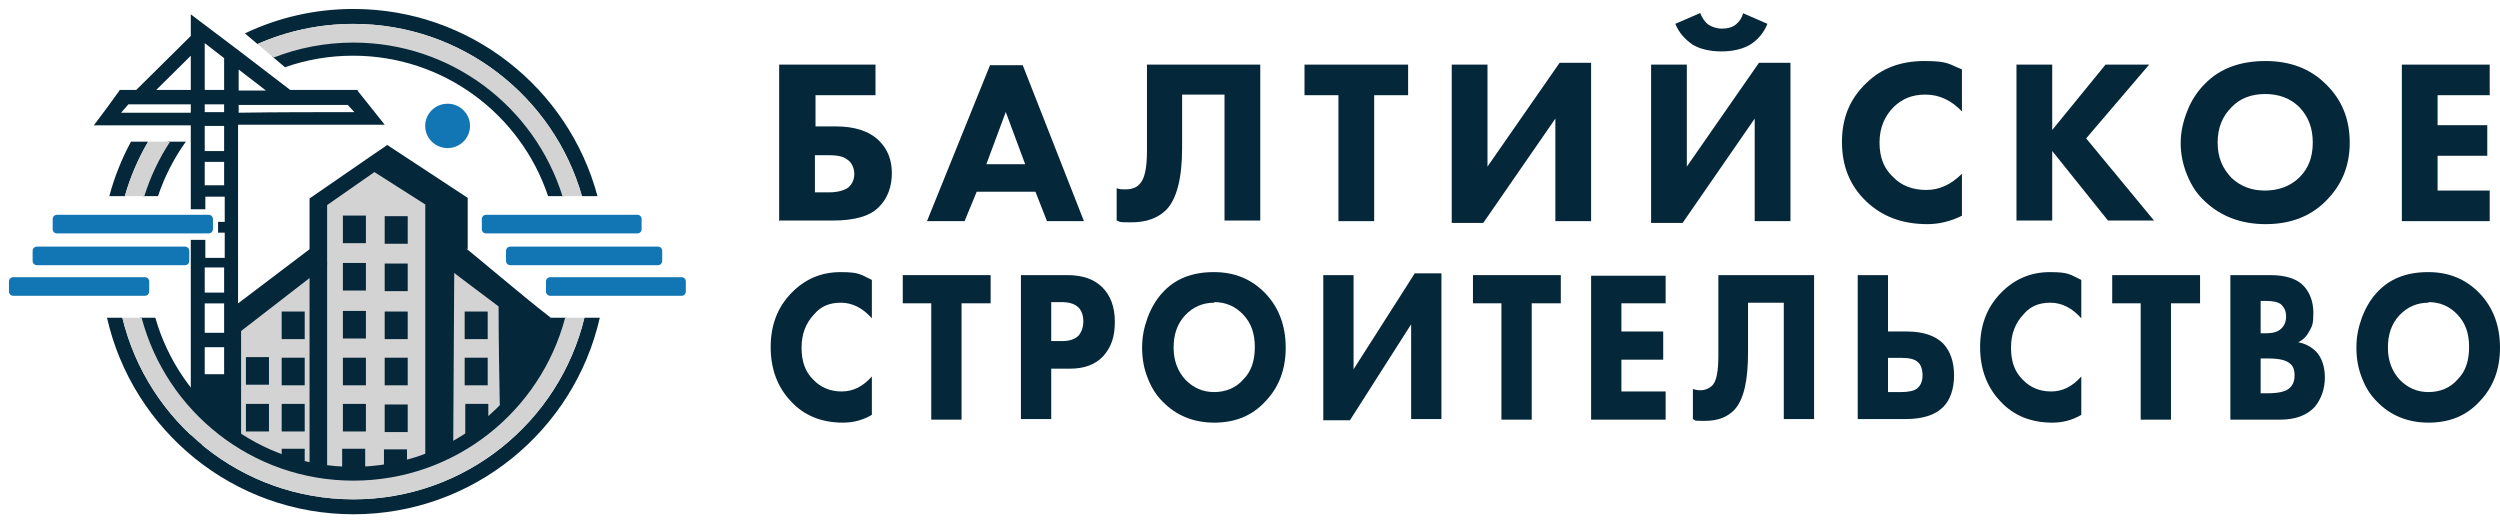
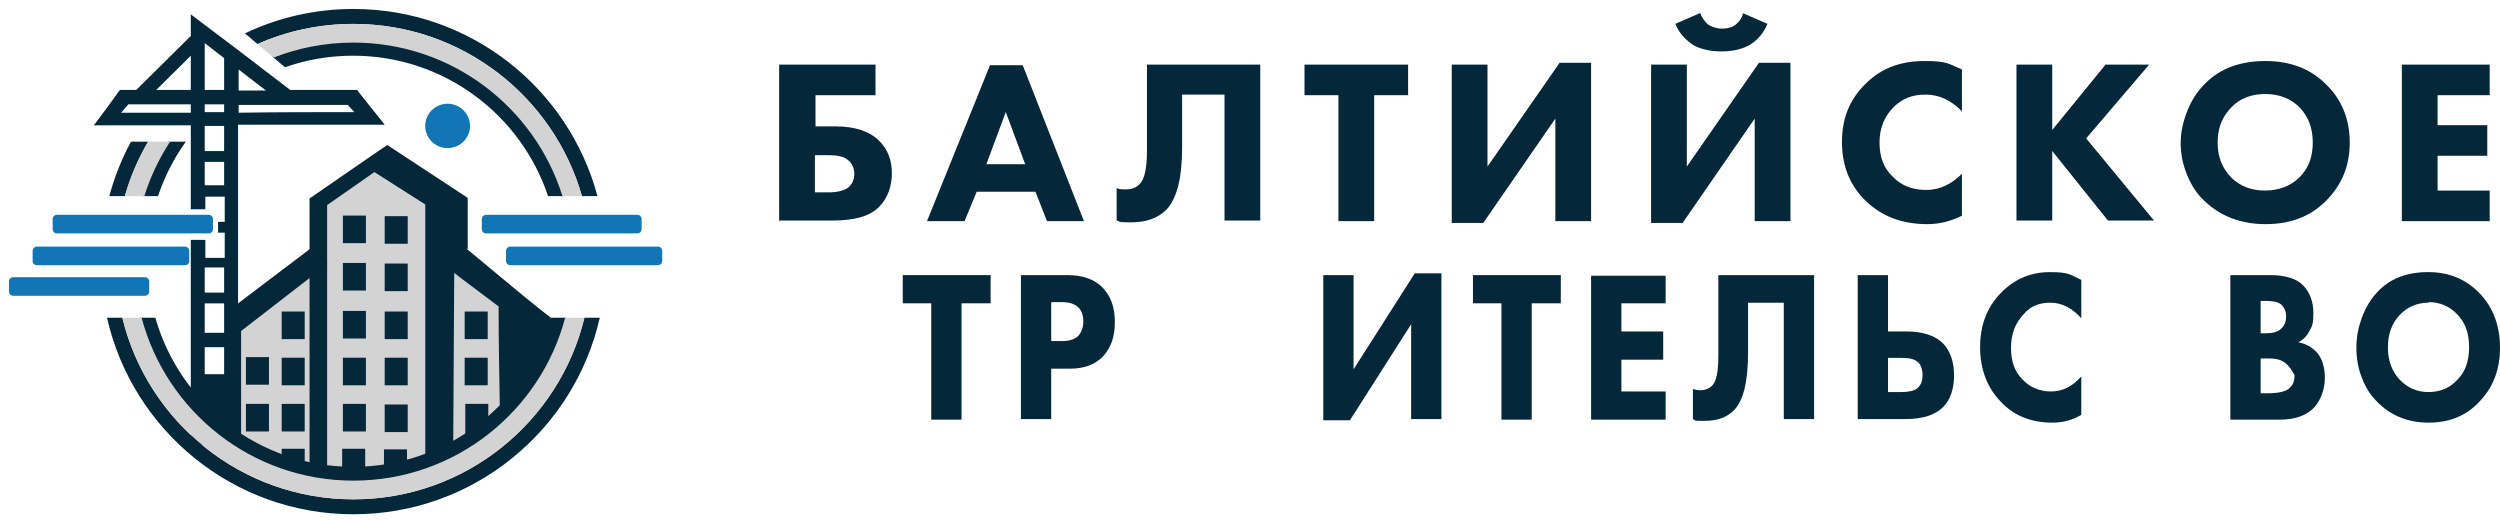
<svg xmlns="http://www.w3.org/2000/svg" width="279" height="58" viewBox="0 0 279 58" fill="none">
  <path d="M86.954 24.68V7.211H97.706V10.624H91.011V14.105H93.243C95.407 14.105 97.03 14.64 98.112 15.711C99.058 16.648 99.532 17.853 99.532 19.325C99.532 20.798 99.058 22.136 98.112 23.073C97.097 24.144 95.339 24.613 92.905 24.613H87.022L86.954 24.68ZM90.944 21.467H92.499C93.446 21.467 94.189 21.266 94.663 20.931C95.136 20.53 95.339 19.994 95.339 19.392C95.339 18.79 95.069 18.12 94.528 17.786C94.122 17.451 93.378 17.317 92.499 17.317H90.944V21.467Z" fill="#05273A" />
  <path d="M116.843 24.679L115.558 21.4H108.999L107.646 24.679H103.453L110.486 7.278H114.138L120.968 24.679H116.775H116.843ZM110.148 18.321H114.408L112.244 12.498L110.08 18.321H110.148Z" fill="#05273A" />
  <path d="M128.001 7.211H140.646V24.613H136.656V10.558H131.923V16.514C131.923 19.928 131.314 22.203 130.164 23.408C129.218 24.345 127.933 24.813 126.242 24.813C124.552 24.813 125.16 24.747 124.619 24.613V20.998C124.89 21.132 125.228 21.132 125.634 21.132C126.31 21.132 126.851 20.931 127.189 20.53C127.73 19.994 128.001 18.79 128.001 16.849V7.077V7.211Z" fill="#05273A" />
  <path d="M157.145 10.624H153.358V24.68H149.369V10.624H145.582V7.211H157.145V10.624Z" fill="#05273A" />
  <path d="M162.014 7.211H166.004V18.589L174.051 7.01H177.567V24.679H173.578V13.235L165.531 24.88H162.014V7.211Z" fill="#05273A" />
  <path d="M184.262 7.211H188.251V18.589L196.298 7.01H199.815V24.679H195.825V13.235L187.778 24.88H184.262V7.211ZM194.472 1.455L197.245 2.66C196.839 3.664 196.163 4.467 195.284 5.002C194.472 5.471 193.391 5.739 192.106 5.739C190.821 5.739 189.739 5.471 188.927 5.002C188.048 4.4 187.372 3.664 186.966 2.66L189.739 1.455C189.942 1.991 190.28 2.459 190.618 2.727C191.024 2.995 191.565 3.195 192.173 3.195C192.782 3.195 193.323 3.061 193.729 2.727C194.134 2.392 194.405 1.991 194.54 1.455H194.472Z" fill="#05273A" />
  <path d="M218.952 19.459V24.077C217.735 24.68 216.45 25.014 215.097 25.014C212.257 25.014 210.026 24.144 208.268 22.471C206.442 20.731 205.563 18.522 205.563 15.845C205.563 13.168 206.442 11.026 208.268 9.286C209.958 7.613 212.122 6.81 214.759 6.81C217.397 6.81 217.464 7.144 218.952 7.747V12.432C217.802 11.227 216.45 10.558 214.895 10.558C213.339 10.558 212.325 11.026 211.378 11.896C210.296 12.967 209.755 14.306 209.755 15.912C209.755 17.518 210.229 18.79 211.243 19.727C212.19 20.731 213.475 21.199 214.962 21.199C216.45 21.199 217.735 20.597 218.952 19.392V19.459Z" fill="#05273A" />
  <path d="M229.027 7.211V14.506L234.978 7.211H239.847L232.814 15.443L240.388 24.613H235.249L229.027 16.849V24.613H225.038V7.211H229.027Z" fill="#05273A" />
  <path d="M252.831 6.81C255.603 6.81 257.835 7.68 259.525 9.353C261.351 11.093 262.23 13.302 262.23 15.912C262.23 18.522 261.351 20.664 259.525 22.471C257.767 24.211 255.536 25.014 252.831 25.014C250.126 25.014 247.827 24.144 246.068 22.471C245.189 21.668 244.581 20.731 244.107 19.593C243.634 18.455 243.364 17.25 243.364 15.979C243.364 14.707 243.634 13.569 244.107 12.365C244.581 11.16 245.257 10.156 246.068 9.353C247.759 7.613 250.058 6.81 252.831 6.81ZM252.831 10.491C251.275 10.491 249.991 10.959 249.044 11.963C248.029 12.967 247.489 14.239 247.489 15.912C247.489 17.585 248.029 18.79 249.044 19.861C250.058 20.798 251.275 21.266 252.763 21.266C254.251 21.266 255.603 20.798 256.617 19.794C257.632 18.79 258.105 17.518 258.105 15.912C258.105 14.306 257.632 13.034 256.617 11.963C255.603 10.959 254.318 10.491 252.763 10.491H252.831Z" fill="#05273A" />
  <path d="M277.851 7.211V10.624H272.035V13.971H277.58V17.384H272.035V21.266H277.851V24.68H268.046V7.211H277.851Z" fill="#05273A" />
-   <path d="M97.3 42.014V46.297C96.286 46.9 95.204 47.167 94.054 47.167C91.687 47.167 89.726 46.364 88.306 44.825C86.751 43.219 86.007 41.144 86.007 38.734C86.007 36.325 86.751 34.317 88.306 32.711C89.794 31.172 91.62 30.368 93.784 30.368C95.948 30.368 96.015 30.636 97.3 31.238V35.522C96.286 34.384 95.136 33.782 93.851 33.782C92.566 33.782 91.62 34.183 90.876 35.053C89.929 36.057 89.456 37.262 89.456 38.801C89.456 40.341 89.862 41.479 90.741 42.349C91.552 43.219 92.634 43.687 93.919 43.687C95.204 43.687 96.286 43.152 97.3 42.014Z" fill="#05273A" />
  <path d="M110.486 33.849H107.308V46.833H103.927V33.849H100.749V30.703H110.554V33.849H110.486Z" fill="#05273A" />
  <path d="M113.935 30.703H119.142C120.832 30.703 122.117 31.172 122.996 32.042C123.943 32.979 124.416 34.25 124.416 35.924C124.416 37.597 124.01 38.735 123.131 39.739C122.252 40.675 121.035 41.144 119.412 41.144H117.316V46.766H113.935V30.703ZM117.316 33.715V38.065H118.533C119.345 38.065 119.953 37.864 120.359 37.463C120.697 37.061 120.9 36.526 120.9 35.857C120.9 35.187 120.697 34.652 120.359 34.317C119.953 33.916 119.345 33.715 118.465 33.715H117.316Z" fill="#05273A" />
-   <path d="M135.506 30.368C137.805 30.368 139.699 31.172 141.186 32.711C142.742 34.317 143.485 36.392 143.485 38.801C143.485 41.211 142.742 43.219 141.186 44.825C139.699 46.431 137.805 47.167 135.506 47.167C133.207 47.167 131.246 46.364 129.758 44.825C129.014 44.089 128.473 43.219 128.068 42.148C127.662 41.144 127.459 40.006 127.459 38.801C127.459 37.597 127.662 36.593 128.068 35.455C128.473 34.384 129.014 33.447 129.69 32.711C131.111 31.105 133.072 30.368 135.438 30.368H135.506ZM135.506 33.782C134.221 33.782 133.139 34.25 132.26 35.187C131.381 36.124 130.975 37.329 130.975 38.801C130.975 40.274 131.449 41.479 132.328 42.416C133.207 43.286 134.221 43.754 135.506 43.754C136.791 43.754 137.94 43.286 138.752 42.349C139.631 41.479 140.037 40.274 140.037 38.734C140.037 37.195 139.631 36.057 138.752 35.12C137.873 34.183 136.791 33.715 135.506 33.715V33.782Z" fill="#05273A" />
  <path d="M147.678 30.703H151.059V41.211L157.889 30.502H160.864V46.766H157.483V36.191L150.653 46.9H147.678V30.636V30.703Z" fill="#05273A" />
  <path d="M174.118 33.849H170.94V46.833H167.559V33.849H164.381V30.703H174.186V33.849H174.118Z" fill="#05273A" />
  <path d="M185.885 30.703V33.849H180.948V36.994H185.614V40.14H180.948V43.687H185.885V46.833H177.567V30.77H185.885V30.703Z" fill="#05273A" />
  <path d="M191.768 30.703H202.452V46.766H199.071V33.782H195.081V39.337C195.081 42.483 194.608 44.557 193.594 45.695C192.782 46.565 191.7 46.967 190.28 46.967C188.86 46.967 189.334 46.967 188.928 46.766V43.42C189.131 43.486 189.469 43.553 189.739 43.553C190.28 43.553 190.754 43.353 191.092 43.018C191.565 42.55 191.768 41.412 191.768 39.672V30.703Z" fill="#05273A" />
  <path d="M207.321 46.766V30.703H210.702V36.994H212.798C214.624 36.994 215.976 37.463 216.855 38.333C217.667 39.203 218.073 40.408 218.073 41.88C218.073 43.353 217.667 44.624 216.855 45.428C215.976 46.297 214.624 46.766 212.663 46.766H207.321ZM210.702 39.939V43.754H212.189C213.001 43.754 213.609 43.62 213.948 43.353C214.353 43.018 214.556 42.55 214.556 41.88C214.556 41.211 214.353 40.609 213.948 40.341C213.609 40.073 213.069 39.939 212.189 39.939H210.702Z" fill="#05273A" />
  <path d="M232.273 42.014V46.297C231.259 46.9 230.177 47.167 229.027 47.167C226.66 47.167 224.699 46.364 223.279 44.825C221.724 43.219 220.98 41.144 220.98 38.734C220.98 36.325 221.724 34.317 223.279 32.711C224.767 31.172 226.593 30.368 228.757 30.368C230.921 30.368 230.988 30.636 232.273 31.238V35.522C231.259 34.384 230.109 33.782 228.824 33.782C227.539 33.782 226.593 34.183 225.849 35.053C224.902 36.057 224.429 37.262 224.429 38.801C224.429 40.341 224.835 41.479 225.714 42.349C226.525 43.219 227.607 43.687 228.892 43.687C230.177 43.687 231.259 43.152 232.273 42.014Z" fill="#05273A" />
-   <path d="M245.459 33.849H242.281V46.833H238.9V33.849H235.722V30.703H245.527V33.849H245.459Z" fill="#05273A" />
-   <path d="M248.908 30.703H253.371C255.062 30.703 256.347 31.105 257.09 31.908C257.767 32.644 258.172 33.648 258.172 34.92C258.172 36.191 258.037 36.392 257.699 36.994C257.429 37.53 257.023 37.931 256.482 38.199C257.293 38.333 257.969 38.735 258.51 39.27C259.119 39.939 259.457 40.943 259.457 42.148C259.457 43.353 259.051 44.557 258.308 45.428C257.429 46.364 256.144 46.833 254.453 46.833H248.908V30.77V30.703ZM252.289 33.581V37.195H252.83C253.574 37.195 254.183 37.061 254.521 36.727C254.926 36.392 255.129 35.924 255.129 35.321C255.129 34.719 254.926 34.317 254.588 33.983C254.25 33.715 253.709 33.581 252.83 33.581H252.289ZM252.289 40.006V43.888H253.101C254.318 43.888 255.197 43.687 255.603 43.219C255.941 42.884 256.076 42.416 256.076 41.88C256.076 41.345 255.941 40.876 255.603 40.609C255.197 40.207 254.386 40.006 253.168 40.006H252.222H252.289Z" fill="#05273A" />
+   <path d="M248.908 30.703H253.371C255.062 30.703 256.347 31.105 257.09 31.908C257.767 32.644 258.172 33.648 258.172 34.92C258.172 36.191 258.037 36.392 257.699 36.994C257.429 37.53 257.023 37.931 256.482 38.199C257.293 38.333 257.969 38.735 258.51 39.27C259.119 39.939 259.457 40.943 259.457 42.148C259.457 43.353 259.051 44.557 258.308 45.428C257.429 46.364 256.144 46.833 254.453 46.833H248.908V30.77V30.703ZM252.289 33.581V37.195H252.83C253.574 37.195 254.183 37.061 254.521 36.727C254.926 36.392 255.129 35.924 255.129 35.321C255.129 34.719 254.926 34.317 254.588 33.983C254.25 33.715 253.709 33.581 252.83 33.581H252.289ZM252.289 40.006V43.888H253.101C254.318 43.888 255.197 43.687 255.603 43.219C255.941 42.884 256.076 42.416 256.076 41.88C255.197 40.207 254.386 40.006 253.168 40.006H252.222H252.289Z" fill="#05273A" />
  <path d="M271.021 30.368C273.32 30.368 275.213 31.172 276.701 32.711C278.256 34.317 279 36.392 279 38.801C279 41.211 278.256 43.219 276.701 44.825C275.213 46.431 273.32 47.167 271.021 47.167C268.721 47.167 266.76 46.364 265.273 44.825C264.529 44.089 263.988 43.219 263.582 42.148C263.176 41.144 262.974 40.006 262.974 38.801C262.974 37.597 263.176 36.593 263.582 35.455C263.988 34.384 264.529 33.447 265.205 32.711C266.625 31.105 268.586 30.368 270.953 30.368H271.021ZM271.021 33.782C269.736 33.782 268.654 34.25 267.775 35.187C266.896 36.124 266.49 37.329 266.49 38.801C266.49 40.274 266.963 41.479 267.842 42.416C268.721 43.286 269.736 43.754 271.021 43.754C272.305 43.754 273.455 43.286 274.266 42.349C275.146 41.479 275.551 40.274 275.551 38.734C275.551 37.195 275.146 36.057 274.266 35.12C273.387 34.183 272.305 33.715 271.021 33.715V33.782Z" fill="#05273A" />
  <path d="M54.244 26.049L71.132 26.049C71.394 26.049 71.605 25.84 71.605 25.581V24.443C71.605 24.184 71.394 23.974 71.132 23.974L54.244 23.974C53.983 23.974 53.771 24.184 53.771 24.443V25.581C53.771 25.84 53.983 26.049 54.244 26.049Z" fill="#1176B3" />
  <path d="M56.946 29.596L73.429 29.596C73.69 29.596 73.902 29.387 73.902 29.128V27.99C73.902 27.732 73.69 27.522 73.429 27.522L56.946 27.522C56.684 27.522 56.473 27.732 56.473 27.99V29.128C56.473 29.387 56.684 29.596 56.946 29.596Z" fill="#1176B3" />
-   <path d="M61.404 33.01H76.064C76.325 33.01 76.537 32.8 76.537 32.541V31.404C76.537 31.145 76.325 30.935 76.064 30.935H61.404C61.143 30.935 60.931 31.145 60.931 31.404V32.541C60.931 32.8 61.143 33.01 61.404 33.01Z" fill="#1176B3" />
  <path d="M51.553 52.588C44.047 52.722 36.084 52.037 28.578 52.17C27.564 51.434 26.251 48.901 25.236 48.098C25.236 44.015 25.473 38.681 25.541 34.665C28.516 32.657 31.491 30.716 34.534 28.708C34.805 26.433 35.075 24.224 35.346 21.949C37.712 20.409 40.079 18.937 42.378 17.397C44.339 18.736 46.3 20.142 48.194 21.48C48.87 23.622 49.546 25.83 50.222 27.972C52.319 29.712 54.415 31.453 56.511 33.193C56.511 36.941 56.444 40.689 56.376 44.437C54.618 45.842 55.989 47.565 54.163 49.038L51.553 52.588Z" fill="#D3D3D3" />
  <path d="M25.147 48.609V34.933L36.372 26.433L36.507 29.512L26.905 36.941C26.905 40.421 26.905 46.602 26.905 50.082C26.296 49.613 25.755 49.145 25.147 48.676V48.609Z" fill="#05273A" />
  <path d="M61.392 37.275C61.392 36.472 61.473 36.265 61.473 35.462C57.754 32.584 53.886 29.177 50.167 26.232C49.626 27.102 49.017 27.972 48.476 28.775C50.843 30.582 53.21 32.389 55.644 34.197C55.644 37.944 55.712 41.693 55.779 45.441C56.659 44.637 57.741 43.566 58.755 42.228C60.107 40.354 60.986 38.614 61.46 37.208L61.392 37.275Z" fill="#05273A" />
  <path d="M43.202 16.193L41.241 17.531L34.546 22.149V52.17H36.507V22.886L41.782 19.204C43.675 20.409 45.569 21.614 47.462 22.819V50.813H50.573L50.708 27.771H52.196V22.082C49.153 20.075 46.177 18.134 43.134 16.126L43.202 16.193Z" fill="#05273A" />
  <path d="M40.835 24.058H38.266V27.137H40.835V24.058Z" fill="#05273A" />
  <path d="M45.501 24.125H42.931V27.204H45.501V24.125Z" fill="#05273A" />
  <path d="M40.835 29.346H38.266V32.424H40.835V29.346Z" fill="#05273A" />
  <path d="M45.501 29.412H42.931V32.491H45.501V29.412Z" fill="#05273A" />
  <path d="M40.835 34.7H38.266V37.778H40.835V34.7Z" fill="#05273A" />
  <path d="M45.501 34.767H42.931V37.845H45.501V34.767Z" fill="#05273A" />
  <path d="M40.835 39.92H38.266V42.999H40.835V39.92Z" fill="#05273A" />
  <path d="M45.501 39.92H42.931V42.999H45.501V39.92Z" fill="#05273A" />
  <path d="M40.835 45.074H38.266V48.152H40.835V45.074Z" fill="#05273A" />
  <path d="M45.501 45.141H42.931V48.219H45.501V45.141Z" fill="#05273A" />
  <path d="M40.755 50.082H38.185V53.161H40.755V50.082Z" fill="#05273A" />
  <path d="M45.421 50.149H42.851V53.227H45.421V50.149Z" fill="#05273A" />
  <path d="M30.016 39.853H27.446V42.932H30.016V39.853Z" fill="#05273A" />
  <path d="M34.005 39.92H31.436V42.999H34.005V39.92Z" fill="#05273A" />
  <path d="M30.016 45.074H27.446V48.152H30.016V45.074Z" fill="#05273A" />
  <path d="M34.005 45.074H31.436V48.152H34.005V45.074Z" fill="#05273A" />
  <path d="M34.005 50.082H31.436V53.161H34.005V50.082Z" fill="#05273A" />
  <path d="M34.005 34.767H31.436V37.845H34.005V34.767Z" fill="#05273A" />
  <path d="M54.427 39.92H51.857V42.999H54.427V39.92Z" fill="#05273A" />
  <path d="M52.263 48.845C52.128 48.979 51.993 49.113 51.925 49.246V45.074H54.495V47.373C54.157 47.506 53.819 47.64 53.616 47.774C53.345 47.975 53.075 48.109 52.872 48.309C52.601 48.51 52.466 48.644 52.263 48.845Z" fill="#05273A" />
  <path d="M54.427 34.767H51.857V37.845H54.427V34.767Z" fill="#05273A" />
  <path d="M49.952 16.527C51.334 16.527 52.454 15.419 52.454 14.051C52.454 12.683 51.334 11.575 49.952 11.575C48.57 11.575 47.45 12.683 47.45 14.051C47.45 15.419 48.57 16.527 49.952 16.527Z" fill="#1176B3" />
  <path d="M40.024 10.035C37.454 10.035 34.885 10.035 32.383 10.035L26.702 5.685L21.293 1.602V4.012L15.207 10.035C14.598 10.035 13.989 10.035 13.381 10.035C12.434 11.374 11.487 12.646 10.473 13.984C14.057 13.984 17.641 13.984 21.293 13.984V23.354H22.916V21.949H25.079V24.76H24.336V25.63C24.336 25.764 24.336 25.831 24.336 25.965H25.079V28.776H22.916V26.768H21.293V38.815V49.664H26.567V38.815V13.917C32.044 13.917 37.454 13.917 42.932 13.917C41.917 12.646 40.903 11.374 39.889 10.102L40.024 10.035ZM21.293 6.22V10.035C20.008 10.035 18.723 10.035 17.438 10.035L21.293 6.22ZM13.516 12.579C13.787 12.244 14.057 11.976 14.328 11.642C16.627 11.642 18.994 11.642 21.293 11.642V12.579C18.723 12.579 16.153 12.579 13.516 12.579ZM22.848 4.815L25.012 6.488V10.035C24.268 10.035 23.592 10.035 22.848 10.035V4.815ZM22.848 11.642C23.592 11.642 24.268 11.642 25.012 11.642V12.512C24.268 12.512 23.592 12.512 22.848 12.512V11.642ZM22.848 14.051H25.012V16.862H22.848V14.051ZM22.848 20.677V18.067H25.012V20.677H22.848ZM25.012 29.846V32.657H22.848V29.846H25.012ZM25.012 33.862V37.142H22.848V33.862H25.012ZM25.012 41.76H22.848V38.748H25.012V41.76ZM26.635 7.76L29.678 10.102C28.663 10.102 27.649 10.102 26.635 10.102V7.76ZM26.635 12.579V11.709C30.692 11.709 34.749 11.709 38.807 11.709L39.55 12.512C35.223 12.512 30.962 12.512 26.635 12.579Z" fill="#05273A" />
  <path d="M22.848 46.531H25.012V43.52H22.848V46.531Z" fill="#05273A" />
  <path d="M23.291 23.974H6.353C6.091 23.974 5.878 24.184 5.878 24.443V25.581C5.878 25.84 6.091 26.049 6.353 26.049H23.291C23.553 26.049 23.766 25.84 23.766 25.581V24.443C23.766 24.184 23.553 23.974 23.291 23.974Z" fill="#1176B3" />
  <path d="M20.649 27.522H4.117C3.855 27.522 3.642 27.731 3.642 27.99V29.128C3.642 29.387 3.855 29.596 4.117 29.596H20.649C20.911 29.596 21.123 29.387 21.123 29.128V27.99C21.123 27.731 20.911 27.522 20.649 27.522Z" fill="#1176B3" />
  <path d="M16.177 30.935H1.474C1.212 30.935 1 31.145 1 31.404V32.541C1 32.8 1.212 33.01 1.474 33.01H16.177C16.439 33.01 16.651 32.8 16.651 32.541V31.404C16.651 31.145 16.439 30.935 16.177 30.935Z" fill="#1176B3" />
  <path fill-rule="evenodd" clip-rule="evenodd" d="M31.803 7.504C34.181 6.67 36.737 6.216 39.4 6.216C49.528 6.216 58.123 12.78 61.164 21.886H62.914C59.813 11.846 50.458 4.551 39.4 4.551C36.202 4.551 33.147 5.161 30.344 6.27L31.803 7.504ZM28.737 4.913C32.011 3.468 35.631 2.666 39.439 2.666C51.556 2.666 61.775 10.789 64.949 21.886H66.678C63.458 9.857 52.483 1 39.439 1C35.105 1 31 1.978 27.331 3.725L28.737 4.913ZM14.617 15.81H16.528C15.422 17.699 14.543 19.736 13.928 21.886H12.2C12.771 19.75 13.588 17.714 14.617 15.81ZM18.724 15.81H20.739C19.42 17.651 18.367 19.695 17.635 21.886H15.885C16.555 19.717 17.517 17.677 18.724 15.81ZM39.439 55.726C51.933 55.726 62.409 47.09 65.225 35.462H66.936C64.087 48.018 52.858 57.392 39.439 57.392C26.02 57.392 14.791 48.018 11.942 35.462H13.653C16.468 47.09 26.945 55.726 39.439 55.726ZM39.4 53.763C50.81 53.763 60.406 45.997 63.191 35.462H61.463C58.724 45.066 49.883 52.098 39.4 52.098C28.916 52.098 20.075 45.066 17.336 35.462H15.608C18.393 45.997 27.989 53.763 39.4 53.763Z" fill="#05273A" />
  <path fill-rule="evenodd" clip-rule="evenodd" d="M30.53 6.427C33.29 5.346 36.295 4.753 39.438 4.753C50.392 4.753 59.662 11.957 62.77 21.886H64.944C61.77 10.791 51.552 2.671 39.438 2.671C35.632 2.671 32.014 3.473 28.742 4.916L30.53 6.427ZM16.534 15.81C15.428 17.698 14.548 19.736 13.934 21.886H16.107C16.787 19.715 17.761 17.674 18.984 15.81H16.534ZM39.438 53.639C50.772 53.639 60.304 45.925 63.071 35.462H65.219C62.404 47.087 51.929 55.721 39.438 55.721C26.948 55.721 16.473 47.087 13.658 35.462H15.806C18.573 45.925 28.105 53.639 39.438 53.639Z" fill="#D3D3D3" />
</svg>